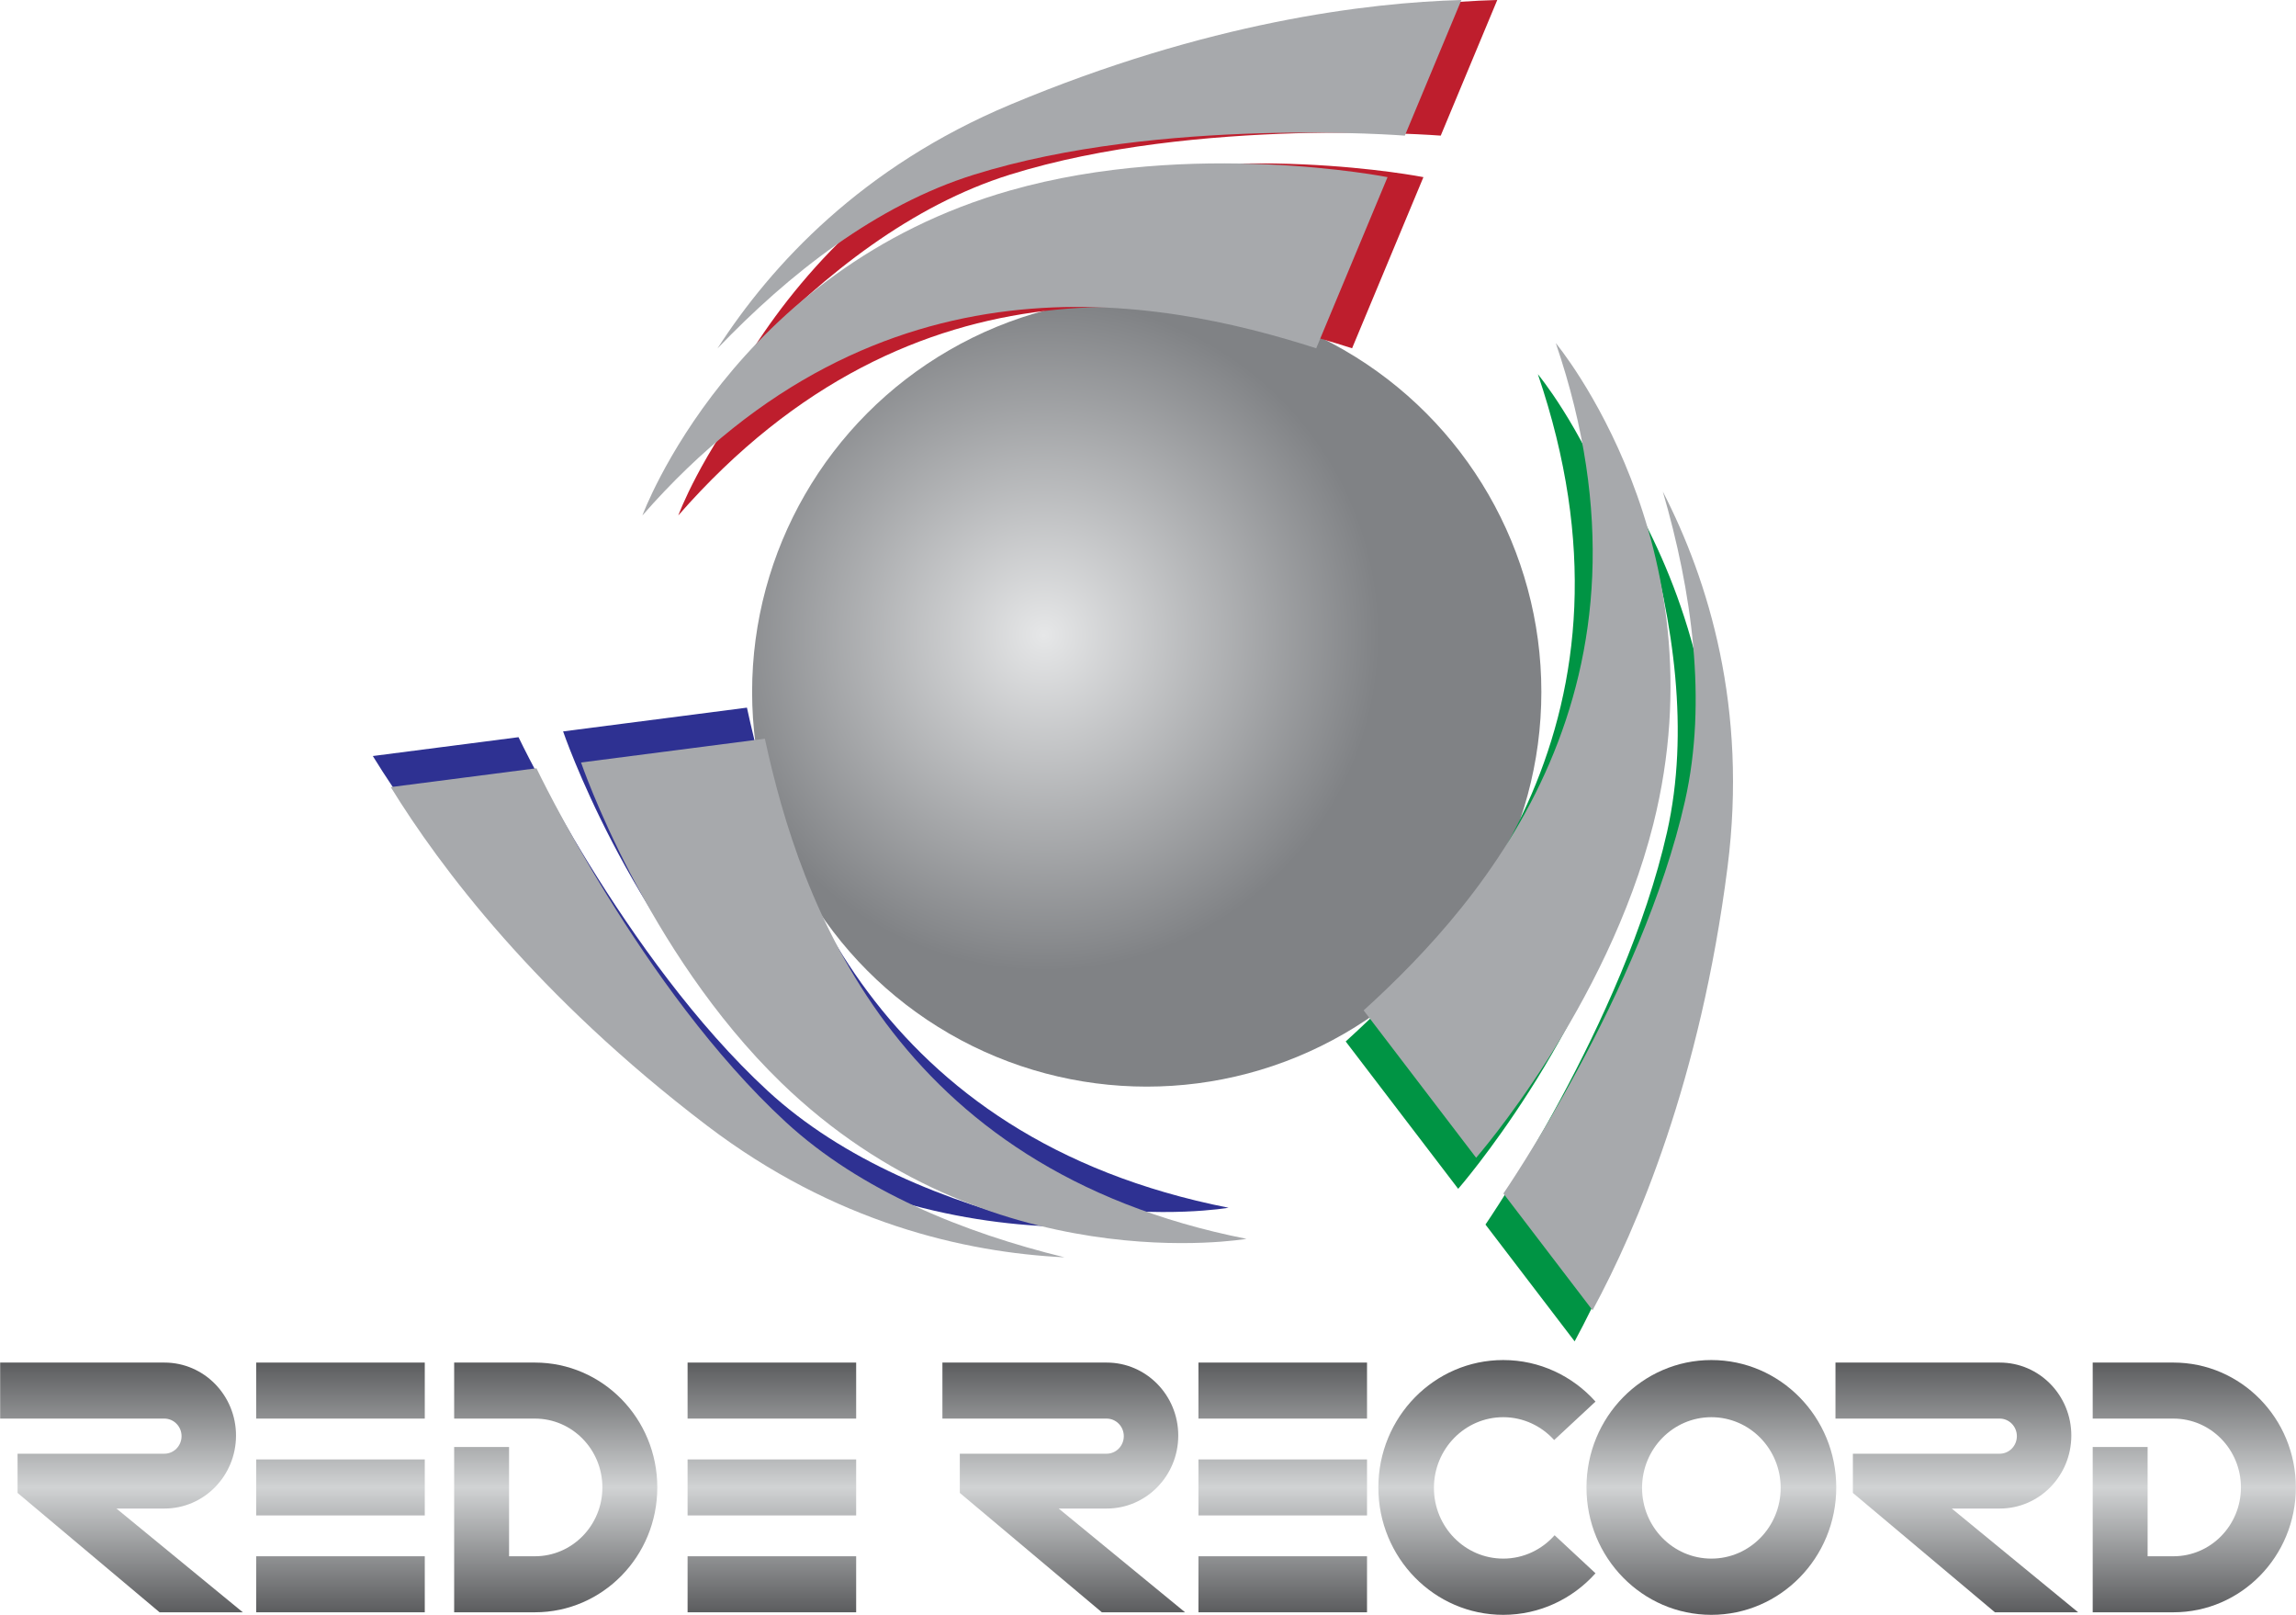
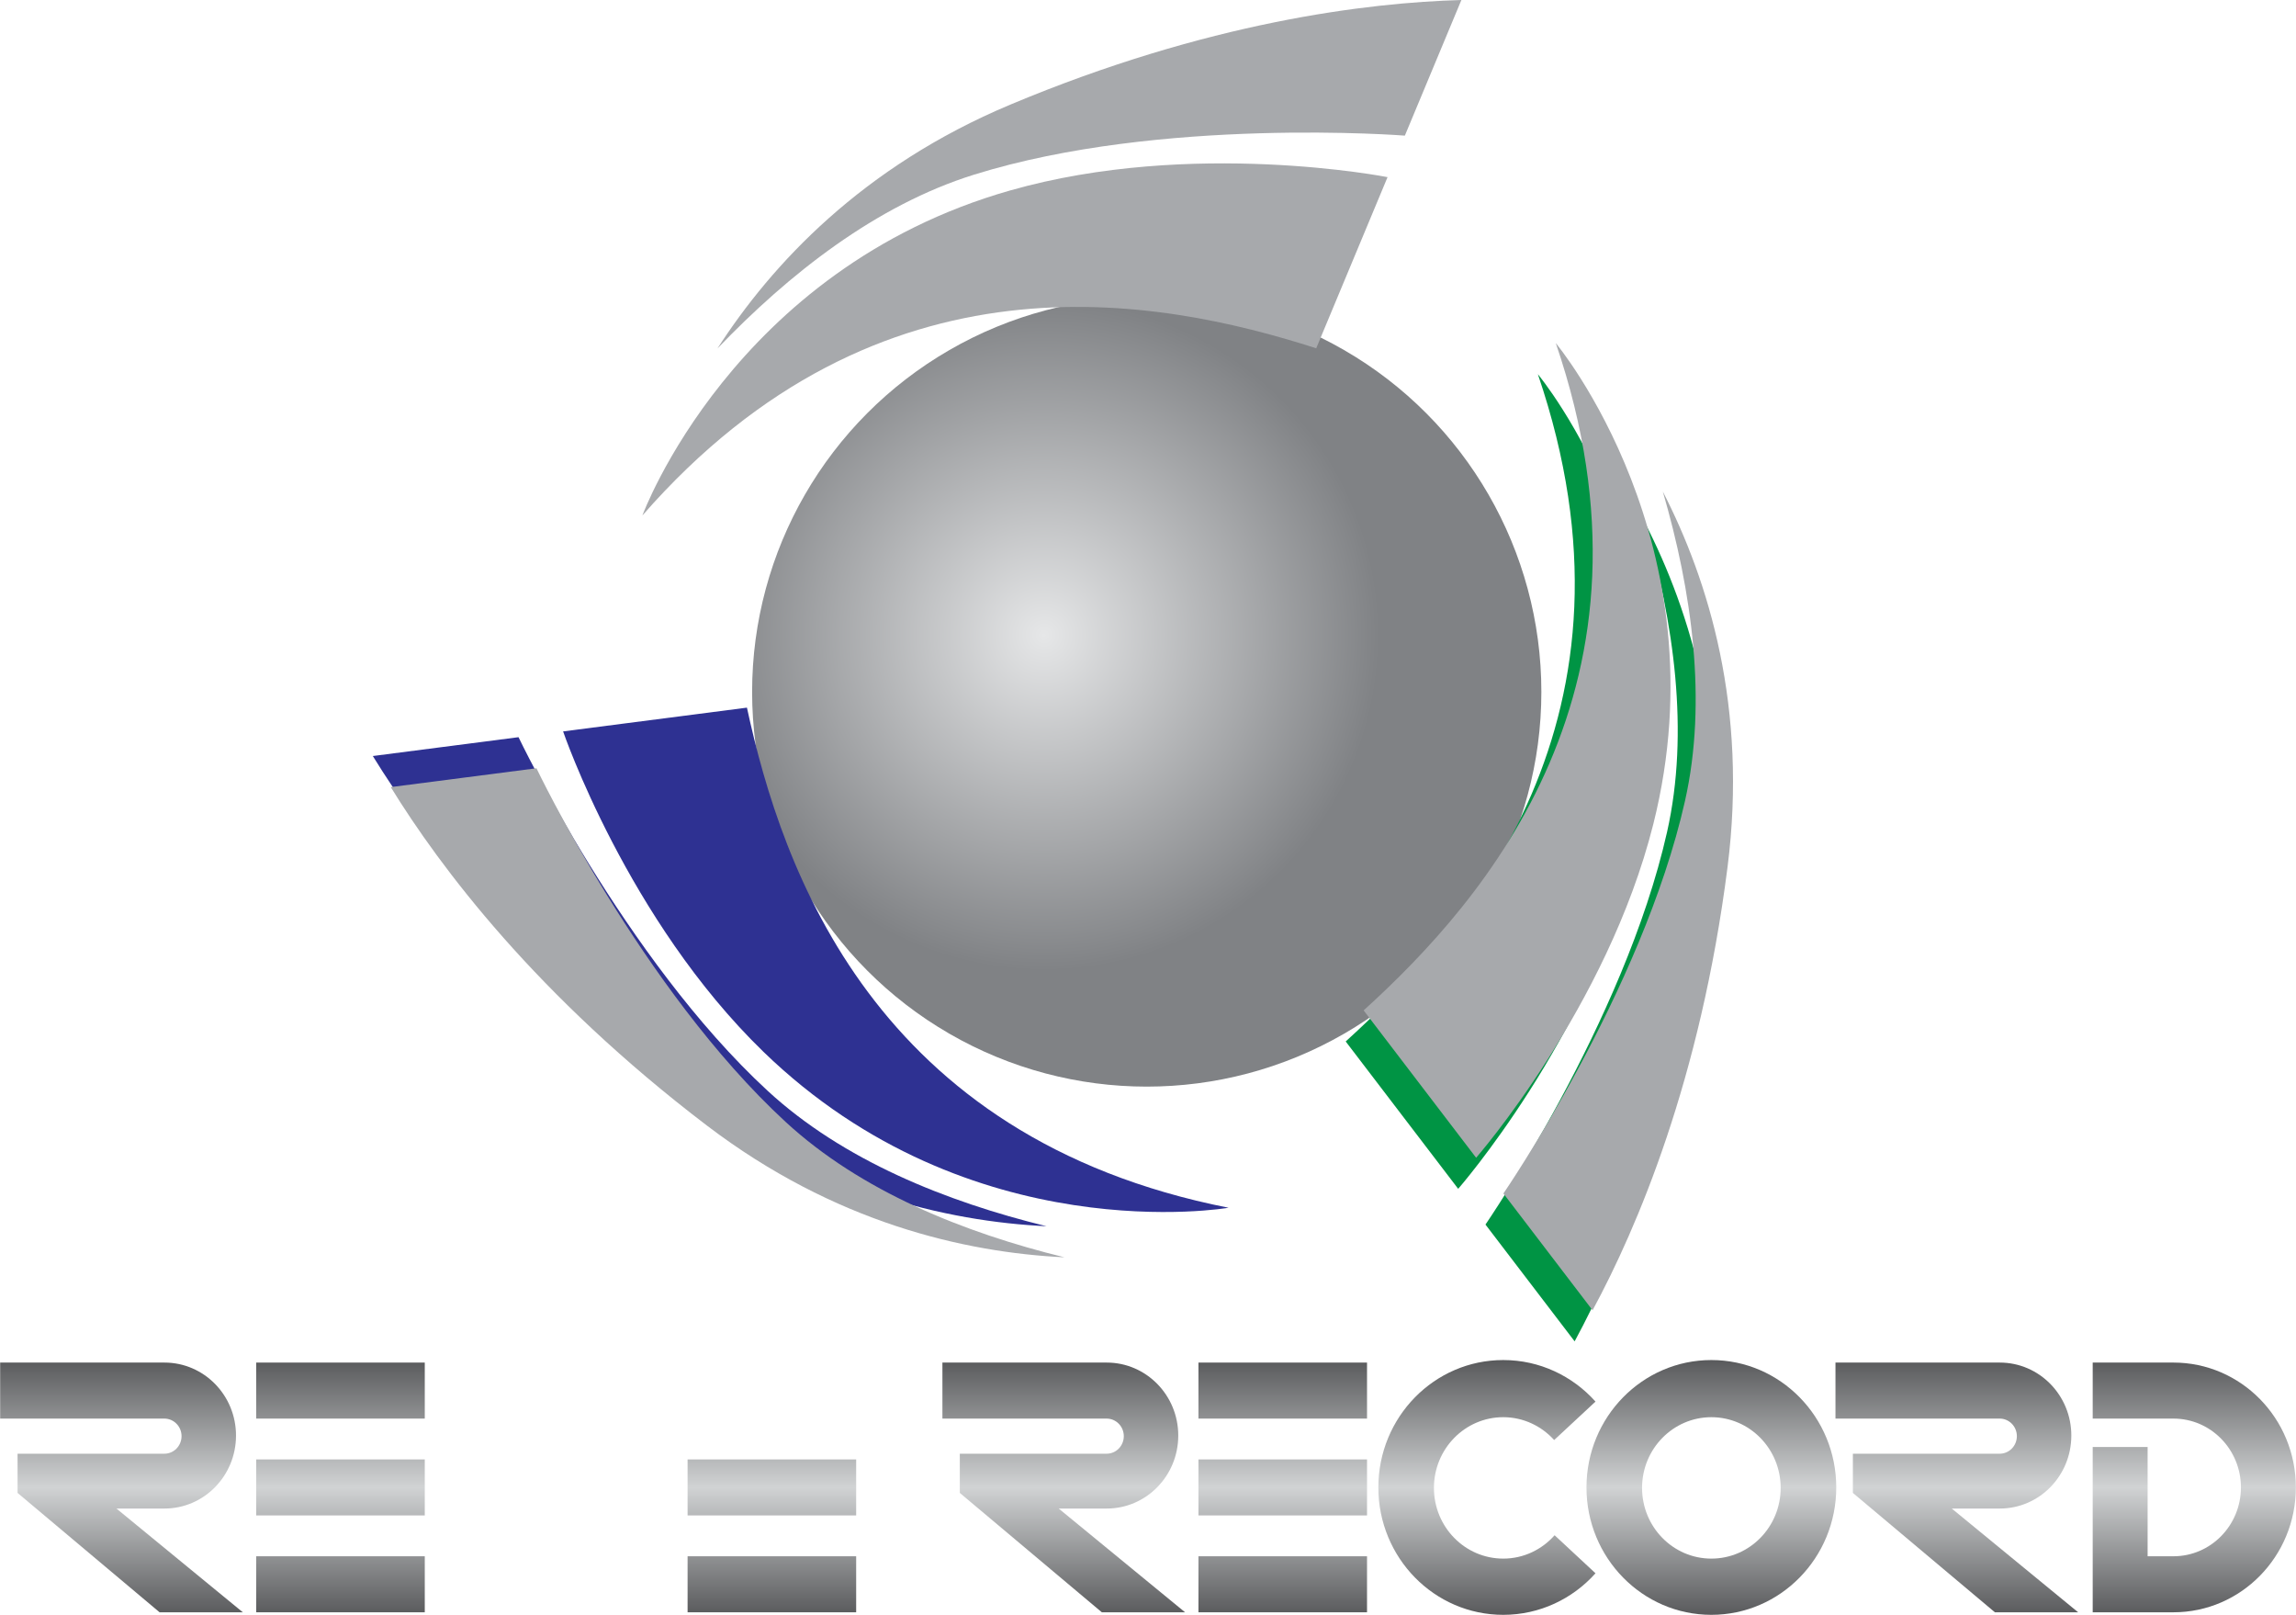
<svg xmlns="http://www.w3.org/2000/svg" version="1.1" id="Layer_1" x="0px" y="0px" width="640px" height="450px" viewBox="0 0 640 450" enable-background="new 0 0 640 450" xml:space="preserve">
  <radialGradient id="SVGID_1_" cx="291.019" cy="176.97" r="93.516" gradientUnits="userSpaceOnUse">
    <stop offset="0" style="stop-color:#E6E7E8" />
    <stop offset="1" style="stop-color:#808285" />
  </radialGradient>
  <circle fill="url(#SVGID_1_)" cx="319.648" cy="192.806" r="110" />
  <g>
    <g>
-       <path fill="#BE1E2D" d="M291.585,29.171c-41.167,17.253-66.449,44.412-81.606,67.946c19.928-20.812,44.291-39.949,71.543-48.45    c52.04-16.234,120.065-10.872,120.075-10.871L417.356,0C391.278,0.73,346.648,6.093,291.585,29.171z" />
-       <path fill="#BE1E2D" d="M291.585,53.07c-77.358,22.012-102.516,90.566-102.516,90.566c66.201-75.724,143.732-60.73,187.819-46.584    l19.885-47.689l0,0C396.773,49.362,342.329,38.631,291.585,53.07z" />
-     </g>
+       </g>
    <g>
      <path fill="#A7A9AC" d="M281.585,29.171c-41.167,17.253-66.449,44.412-81.606,67.946c19.928-20.812,44.291-39.949,71.543-48.45    c52.04-16.234,120.065-10.872,120.075-10.871L407.356,0C381.278,0.73,336.648,6.093,281.585,29.171z" />
      <path fill="#A7A9AC" d="M281.585,53.07c-77.358,22.012-102.516,90.566-102.516,90.566c66.201-75.724,143.732-60.73,187.819-46.584    l19.885-47.689l0,0C386.773,49.362,332.329,38.631,281.585,53.07z" />
    </g>
  </g>
  <g>
    <g>
      <path fill="#2E3192" d="M192.071,305.014c35.525,27.025,71.687,35.34,99.646,36.699c-27.987-6.852-56.742-18.383-77.729-37.732    c-40.079-36.951-69.448-98.543-69.452-98.552l-40.613,5.25C117.594,232.896,144.553,268.865,192.071,305.014z" />
      <path fill="#2E3192" d="M212.768,293.064c57.743,55.988,129.69,43.498,129.69,43.498    c-98.679-19.471-124.46-94.111-134.252-139.365l-51.243,6.624l0,0C156.963,203.821,174.892,256.338,212.768,293.064z" />
    </g>
    <g>
      <path fill="#A7A9AC" d="M197.071,313.674c35.525,27.025,71.687,35.34,99.646,36.699c-27.987-6.852-56.742-18.383-77.729-37.732    c-40.079-36.951-69.448-98.543-69.452-98.552l-40.613,5.25C122.593,241.557,149.553,277.525,197.071,313.674z" />
-       <path fill="#A7A9AC" d="M217.768,301.725c57.743,55.988,129.69,43.498,129.69,43.498    c-98.679-19.471-124.46-94.111-134.252-139.365l-51.243,6.623l0,0C161.963,212.481,179.892,264.998,217.768,301.725z" />
    </g>
  </g>
  <g>
    <g>
      <path fill="#009444" d="M476.544,250.287c5.642-44.279-5.237-79.751-18.04-104.646c8.06,27.664,12.451,58.332,6.188,86.183    c-11.961,53.186-50.617,109.414-50.623,109.422l24.854,32.547C451.328,350.844,468.998,309.514,476.544,250.287z" />
      <path fill="#009444" d="M455.848,238.338c19.615-78-27.176-134.064-27.176-134.064c32.479,95.193-19.271,154.841-53.566,185.949    l31.357,41.064l0,0C406.463,331.287,442.979,289.502,455.848,238.338z" />
    </g>
    <g>
      <path fill="#A7A9AC" d="M481.544,241.627c5.642-44.279-5.238-79.752-18.04-104.646c8.06,27.664,12.451,58.332,6.188,86.182    c-11.961,53.184-50.617,109.415-50.623,109.422l24.854,32.547C456.328,342.186,473.998,300.854,481.544,241.627z" />
      <path fill="#A7A9AC" d="M460.848,229.678c19.615-78-27.176-134.064-27.176-134.064c32.479,95.193-19.271,154.841-53.566,185.949    l31.357,41.064l0,0C411.463,322.627,447.979,280.842,460.848,229.678z" />
    </g>
  </g>
  <g>
    <linearGradient id="SVGID_2_" gradientUnits="userSpaceOnUse" x1="33.867" y1="378.754" x2="33.867" y2="450.252">
      <stop offset="0" style="stop-color:#58595B" />
      <stop offset="0.5" style="stop-color:#D1D3D4" />
      <stop offset="1" style="stop-color:#58595B" />
    </linearGradient>
    <path fill="url(#SVGID_2_)" d="M32.458,420.38h13.387c11.013,0,19.941-9.104,19.941-20.337s-8.928-20.337-19.941-20.337H0.045   v15.61h45.76c2.651,0,4.8,2.19,4.8,4.895s-2.149,4.896-4.8,4.896H4.896v10.917l39.587,33.269h23.206L32.458,420.38z" />
    <linearGradient id="SVGID_3_" gradientUnits="userSpaceOnUse" x1="545.453" y1="378.754" x2="545.453" y2="450.252">
      <stop offset="0" style="stop-color:#58595B" />
      <stop offset="0.5" style="stop-color:#D1D3D4" />
      <stop offset="1" style="stop-color:#58595B" />
    </linearGradient>
    <path fill="url(#SVGID_3_)" d="M544.044,420.38h13.386c11.015,0,19.942-9.104,19.942-20.337s-8.928-20.337-19.942-20.337h-45.799   v15.61h45.76c2.652,0,4.801,2.19,4.801,4.895s-2.148,4.896-4.801,4.896h-40.909v10.917l39.587,33.269h23.206L544.044,420.38z" />
    <linearGradient id="SVGID_4_" gradientUnits="userSpaceOnUse" x1="94.908" y1="378.754" x2="94.908" y2="450.254">
      <stop offset="0" style="stop-color:#58595B" />
      <stop offset="0.5" style="stop-color:#D1D3D4" />
      <stop offset="1" style="stop-color:#58595B" />
    </linearGradient>
    <rect x="71.413" y="379.706" fill="url(#SVGID_4_)" width="46.99" height="15.61" />
    <linearGradient id="SVGID_5_" gradientUnits="userSpaceOnUse" x1="94.908" y1="378.747" x2="94.908" y2="450.252">
      <stop offset="0" style="stop-color:#58595B" />
      <stop offset="0.5" style="stop-color:#D1D3D4" />
      <stop offset="1" style="stop-color:#58595B" />
    </linearGradient>
    <rect x="71.413" y="433.681" fill="url(#SVGID_5_)" width="46.99" height="15.611" />
    <linearGradient id="SVGID_6_" gradientUnits="userSpaceOnUse" x1="94.908" y1="378.765" x2="94.908" y2="450.243">
      <stop offset="0" style="stop-color:#58595B" />
      <stop offset="0.5" style="stop-color:#D1D3D4" />
      <stop offset="1" style="stop-color:#58595B" />
    </linearGradient>
    <rect x="71.413" y="406.696" fill="url(#SVGID_6_)" width="46.99" height="15.605" />
    <linearGradient id="SVGID_7_" gradientUnits="userSpaceOnUse" x1="296.516" y1="378.754" x2="296.516" y2="450.252">
      <stop offset="0" style="stop-color:#58595B" />
      <stop offset="0.5" style="stop-color:#D1D3D4" />
      <stop offset="1" style="stop-color:#58595B" />
    </linearGradient>
    <path fill="url(#SVGID_7_)" d="M295.106,420.38h13.387c11.014,0,19.941-9.104,19.941-20.337s-8.927-20.337-19.941-20.337h-45.799   v15.61h45.76c2.651,0,4.8,2.19,4.8,4.895s-2.148,4.896-4.8,4.896h-40.909v10.917l39.586,33.269h23.206L295.106,420.38z" />
    <linearGradient id="SVGID_8_" gradientUnits="userSpaceOnUse" x1="357.557" y1="378.754" x2="357.557" y2="450.254">
      <stop offset="0" style="stop-color:#58595B" />
      <stop offset="0.5" style="stop-color:#D1D3D4" />
      <stop offset="1" style="stop-color:#58595B" />
    </linearGradient>
    <rect x="334.062" y="379.706" fill="url(#SVGID_8_)" width="46.99" height="15.61" />
    <linearGradient id="SVGID_9_" gradientUnits="userSpaceOnUse" x1="357.557" y1="378.747" x2="357.557" y2="450.252">
      <stop offset="0" style="stop-color:#58595B" />
      <stop offset="0.5" style="stop-color:#D1D3D4" />
      <stop offset="1" style="stop-color:#58595B" />
    </linearGradient>
    <rect x="334.062" y="433.681" fill="url(#SVGID_9_)" width="46.99" height="15.611" />
    <linearGradient id="SVGID_10_" gradientUnits="userSpaceOnUse" x1="357.557" y1="378.765" x2="357.557" y2="450.243">
      <stop offset="0" style="stop-color:#58595B" />
      <stop offset="0.5" style="stop-color:#D1D3D4" />
      <stop offset="1" style="stop-color:#58595B" />
    </linearGradient>
    <rect x="334.062" y="406.696" fill="url(#SVGID_10_)" width="46.99" height="15.605" />
    <linearGradient id="SVGID_11_" gradientUnits="userSpaceOnUse" x1="215.157" y1="378.754" x2="215.157" y2="450.254">
      <stop offset="0" style="stop-color:#58595B" />
      <stop offset="0.5" style="stop-color:#D1D3D4" />
      <stop offset="1" style="stop-color:#58595B" />
    </linearGradient>
-     <rect x="191.662" y="379.706" fill="url(#SVGID_11_)" width="46.99" height="15.61" />
    <linearGradient id="SVGID_12_" gradientUnits="userSpaceOnUse" x1="215.157" y1="378.747" x2="215.157" y2="450.252">
      <stop offset="0" style="stop-color:#58595B" />
      <stop offset="0.5" style="stop-color:#D1D3D4" />
      <stop offset="1" style="stop-color:#58595B" />
    </linearGradient>
    <rect x="191.662" y="433.681" fill="url(#SVGID_12_)" width="46.99" height="15.611" />
    <linearGradient id="SVGID_13_" gradientUnits="userSpaceOnUse" x1="215.157" y1="378.765" x2="215.157" y2="450.243">
      <stop offset="0" style="stop-color:#58595B" />
      <stop offset="0.5" style="stop-color:#D1D3D4" />
      <stop offset="1" style="stop-color:#58595B" />
    </linearGradient>
    <rect x="191.662" y="406.696" fill="url(#SVGID_13_)" width="46.99" height="15.605" />
    <linearGradient id="SVGID_14_" gradientUnits="userSpaceOnUse" x1="154.908" y1="378.754" x2="154.908" y2="450.252">
      <stop offset="0" style="stop-color:#58595B" />
      <stop offset="0.5" style="stop-color:#D1D3D4" />
      <stop offset="1" style="stop-color:#58595B" />
    </linearGradient>
-     <path fill="url(#SVGID_14_)" d="M149.103,379.705c-2.472,0-7.201,0-7.201,0h-15.306v8.656v6.955h22.506   c10.389,0,18.81,8.588,18.81,19.182c0,10.593-8.421,19.182-18.81,19.182v0.001h-7.201v-30.448h-15.306v37.403v8.656h15.306   c0,0,4.729,0,7.201,0c18.842,0,34.116-15.577,34.116-34.794S167.945,379.705,149.103,379.705z" />
    <linearGradient id="SVGID_15_" gradientUnits="userSpaceOnUse" x1="611.644" y1="378.754" x2="611.644" y2="450.252">
      <stop offset="0" style="stop-color:#58595B" />
      <stop offset="0.5" style="stop-color:#D1D3D4" />
      <stop offset="1" style="stop-color:#58595B" />
    </linearGradient>
    <path fill="url(#SVGID_15_)" d="M605.838,379.705c-2.472,0-7.2,0-7.2,0h-15.306v8.656v6.955h22.506   c10.389,0,18.811,8.588,18.811,19.182c0,10.593-8.422,19.182-18.811,19.182v0.001h-7.2v-30.448h-15.306v37.403v8.656h15.306   c0,0,4.729,0,7.2,0c18.842,0,34.117-15.577,34.117-34.794S624.68,379.705,605.838,379.705z" />
    <linearGradient id="SVGID_16_" gradientUnits="userSpaceOnUse" x1="477.035" y1="378.754" x2="477.035" y2="450.253">
      <stop offset="0" style="stop-color:#58595B" />
      <stop offset="0.5" style="stop-color:#D1D3D4" />
      <stop offset="1" style="stop-color:#58595B" />
    </linearGradient>
    <path fill="url(#SVGID_16_)" d="M477.035,379c-19.225,0-34.809,15.894-34.809,35.5c0,19.604,15.584,35.5,34.809,35.5   s34.81-15.896,34.81-35.5C511.845,394.894,496.26,379,477.035,379z M477.035,434.334c-10.669,0-19.319-8.822-19.319-19.705   s8.65-19.703,19.319-19.703c10.67,0,19.32,8.82,19.32,19.703S487.705,434.334,477.035,434.334z" />
    <linearGradient id="SVGID_17_" gradientUnits="userSpaceOnUse" x1="414.476" y1="378.754" x2="414.476" y2="450.253">
      <stop offset="0" style="stop-color:#58595B" />
      <stop offset="0.5" style="stop-color:#D1D3D4" />
      <stop offset="1" style="stop-color:#58595B" />
    </linearGradient>
    <path fill="url(#SVGID_17_)" d="M433.342,427.822c-3.535,3.987-8.633,6.512-14.321,6.512c-10.669,0-19.319-8.822-19.319-19.705   s8.65-19.703,19.319-19.703c5.62,0,10.664,2.464,14.195,6.369l11.523-10.717C438.373,383.466,429.208,379,419.021,379   c-19.225,0-34.809,15.894-34.809,35.5c0,19.604,15.584,35.5,34.809,35.5c10.188,0,19.352-4.467,25.718-11.579L433.342,427.822z" />
  </g>
</svg>